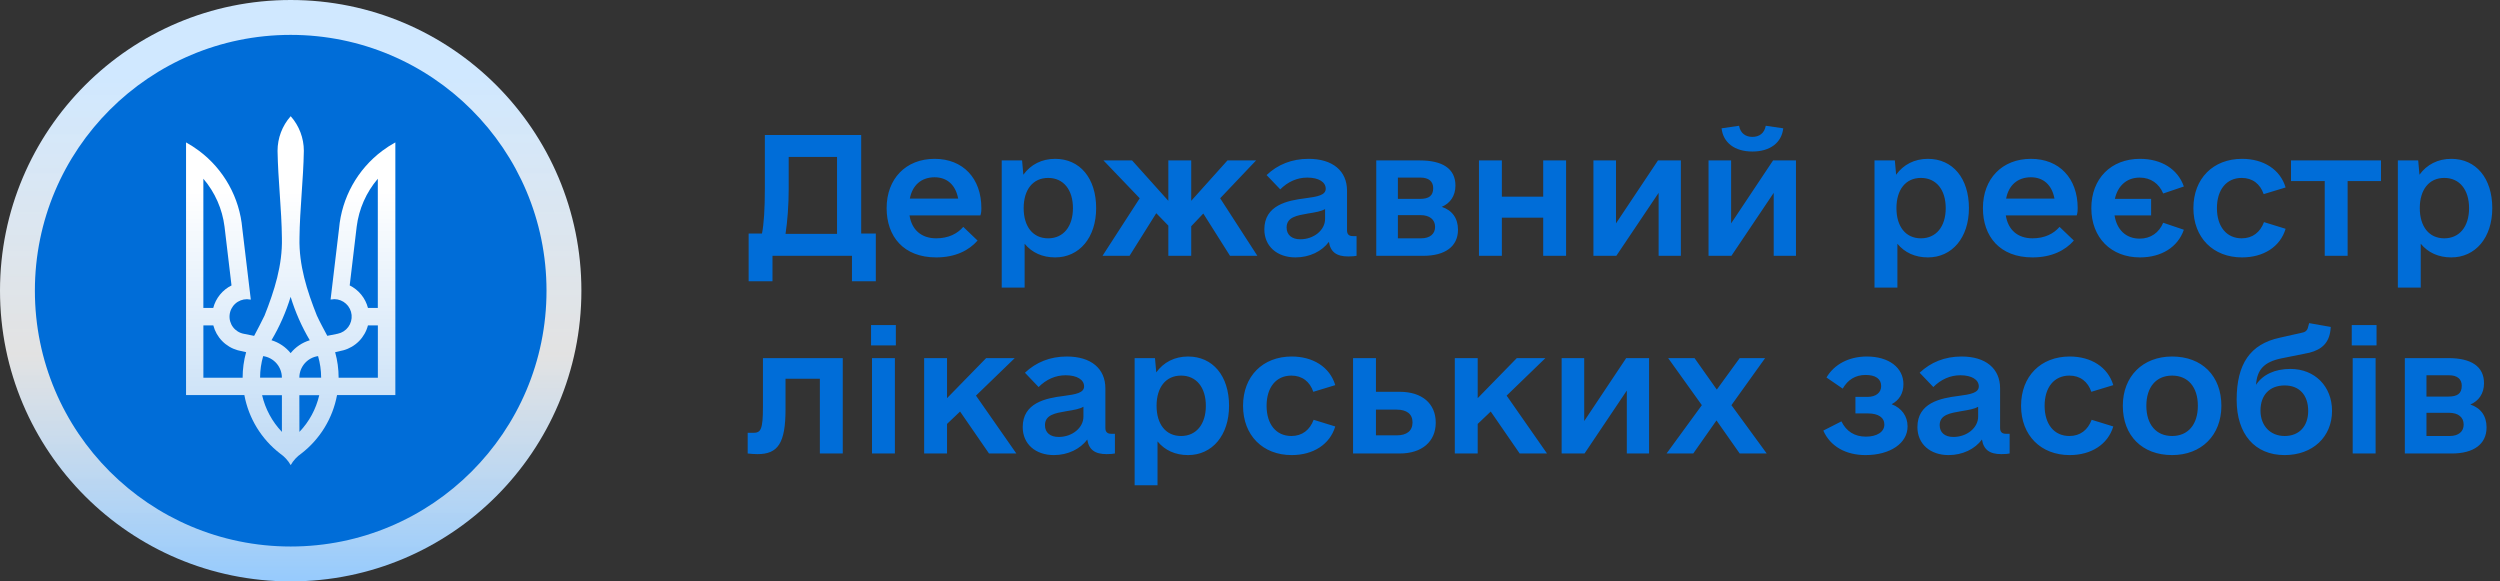
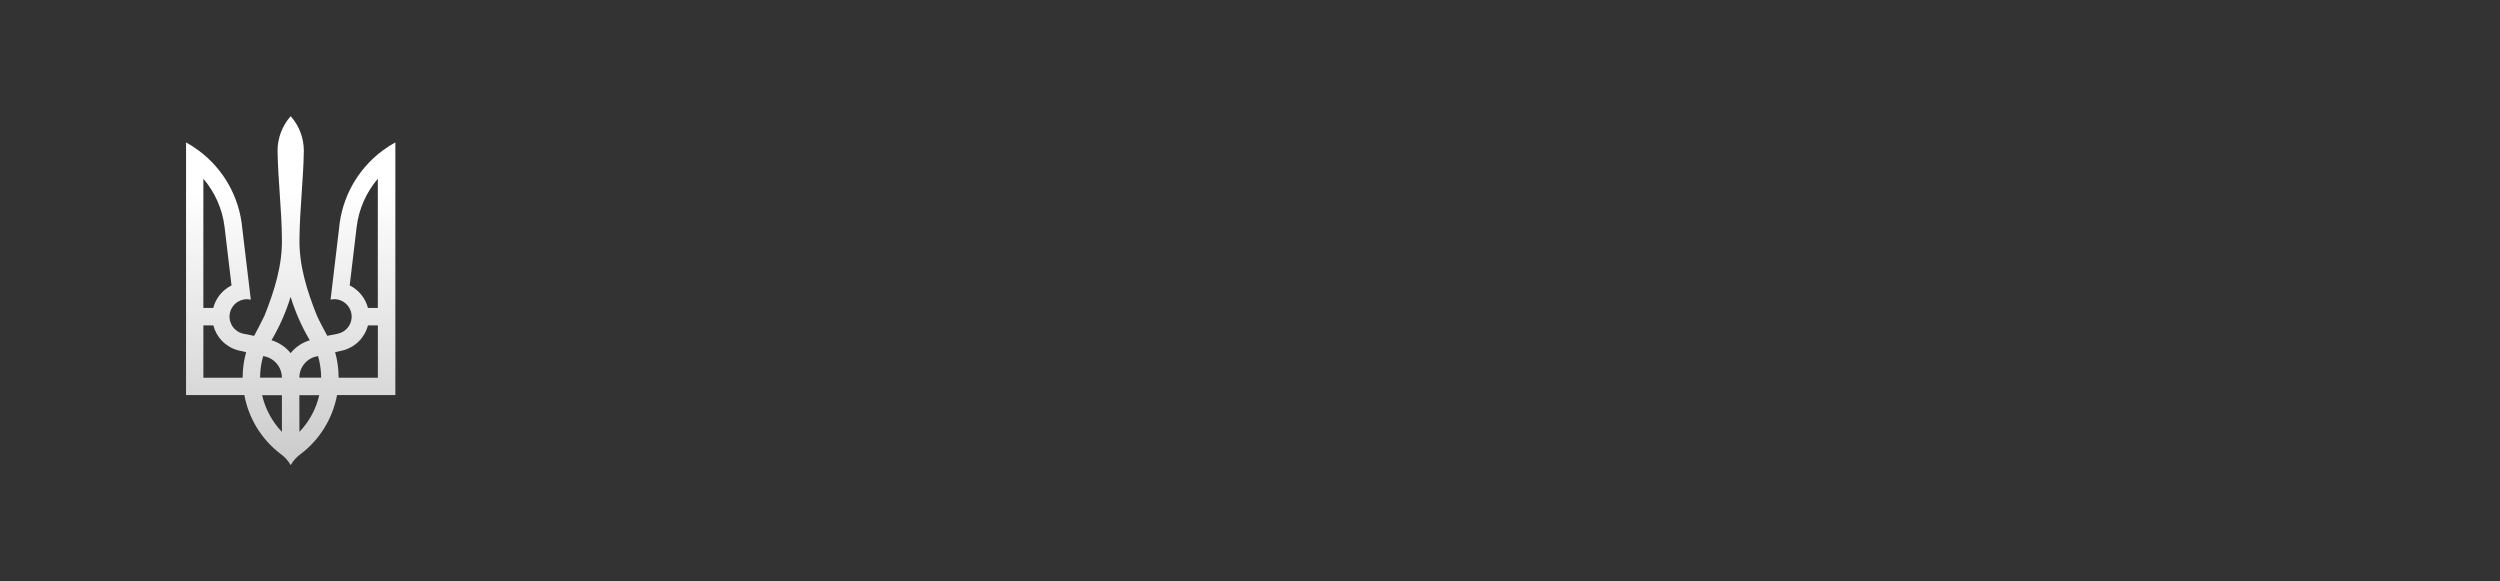
<svg xmlns="http://www.w3.org/2000/svg" width="215" height="50" viewBox="0 0 215 50" fill="none">
  <rect x="0" y="0" width="215" height="50" fill="#333333" stroke="none" />
-   <path d="M74.062 20.086V11.609H65.777V16.23C65.777 17.98 65.695 19.238 65.531 20.086H64.383V24.188H66.434V22H73.269V24.188H75.32V20.086H74.062ZM67.555 20.113C67.719 19.047 67.828 17.652 67.828 16.23V13.496H71.984V20.113H67.555ZM78.219 18.527H84.316C84.398 18.254 84.398 18.09 84.398 17.898C84.398 15.328 82.812 13.66 80.379 13.66C77.891 13.66 76.25 15.383 76.25 17.898C76.25 20.332 77.699 22.137 80.516 22.137C82.156 22.137 83.332 21.535 84.07 20.688L82.84 19.512C82.348 20.086 81.582 20.496 80.516 20.496C79.231 20.496 78.41 19.758 78.219 18.527ZM80.379 15.246C81.445 15.246 82.184 15.902 82.402 17.078H78.246C78.465 15.93 79.231 15.246 80.379 15.246ZM90.742 13.66C89.594 13.66 88.637 14.152 88.008 15.027L87.898 13.797H86.148V24.734H88.117V20.961C88.746 21.727 89.648 22.137 90.742 22.137C92.82 22.137 94.269 20.441 94.269 17.898C94.269 15.328 92.875 13.66 90.742 13.66ZM90.141 20.496C88.828 20.496 88.035 19.484 88.035 17.898C88.035 16.312 88.828 15.301 90.141 15.301C91.453 15.301 92.273 16.312 92.273 17.898C92.273 19.484 91.453 20.496 90.141 20.496ZM105.781 22H108.133L104.934 17.051L108.023 13.797H105.562L102.445 17.27V13.797H100.477V17.27L97.359 13.797H94.898L98.016 17.051L94.816 22H97.141L99.438 18.336L100.477 19.402V22H102.445V19.457L103.484 18.363L105.781 22ZM116.336 20.305C116.008 20.305 115.844 20.141 115.844 19.812V16.395C115.844 14.699 114.613 13.66 112.535 13.66C111.086 13.66 109.883 14.152 108.926 15.055L110.102 16.285C110.758 15.629 111.551 15.273 112.426 15.273C113.41 15.273 114.012 15.656 114.012 16.23C114.012 16.777 113.328 16.914 112.262 17.051C110.703 17.242 108.734 17.652 108.734 19.73C108.734 21.18 109.828 22.137 111.414 22.137C112.617 22.137 113.684 21.617 114.285 20.797C114.422 21.672 114.941 22.055 115.953 22.055C116.309 22.055 116.527 22.027 116.664 22V20.305H116.336ZM111.824 20.578C111.086 20.578 110.648 20.195 110.648 19.566C110.648 18.664 111.551 18.527 112.48 18.363C113.164 18.254 113.629 18.172 113.957 17.98V18.828C113.957 19.785 113 20.578 111.824 20.578ZM123.992 17.789C124.703 17.488 125.168 16.859 125.168 15.957C125.168 14.48 124.02 13.797 122.105 13.797H118.359V22H122.406C124.266 22 125.387 21.207 125.387 19.758C125.387 18.773 124.895 18.09 123.992 17.789ZM120.219 15.273H122.16C122.871 15.273 123.254 15.602 123.254 16.176C123.254 16.832 122.898 17.105 122.105 17.105H120.219V15.273ZM122.215 20.496H120.219V18.5H122.16C122.953 18.5 123.418 18.883 123.418 19.512C123.418 20.113 122.98 20.496 122.215 20.496ZM132.715 13.797V16.914H129.16V13.797H127.191V22H129.16V18.719H132.715V22H134.684V13.797H132.715ZM142.586 13.797L138.977 19.211V13.797H137.035V22H139.004L142.641 16.586V22H144.555V13.797H142.586ZM150.707 13.031C152.238 13.031 153.223 12.266 153.359 11.035L151.855 10.816C151.746 11.445 151.309 11.773 150.707 11.773C150.105 11.773 149.668 11.445 149.559 10.816L148.055 11.035C148.191 12.266 149.176 13.031 150.707 13.031ZM152.484 13.797L148.875 19.211V13.797H146.934V22H148.902L152.539 16.586V22H154.453V13.797H152.484ZM165.801 13.66C164.652 13.66 163.695 14.152 163.066 15.027L162.957 13.797H161.207V24.734H163.176V20.961C163.805 21.727 164.707 22.137 165.801 22.137C167.879 22.137 169.328 20.441 169.328 17.898C169.328 15.328 167.934 13.66 165.801 13.66ZM165.199 20.496C163.887 20.496 163.094 19.484 163.094 17.898C163.094 16.312 163.887 15.301 165.199 15.301C166.512 15.301 167.332 16.312 167.332 17.898C167.332 19.484 166.512 20.496 165.199 20.496ZM172.5 18.527H178.598C178.68 18.254 178.68 18.09 178.68 17.898C178.68 15.328 177.094 13.66 174.66 13.66C172.172 13.66 170.531 15.383 170.531 17.898C170.531 20.332 171.98 22.137 174.797 22.137C176.438 22.137 177.613 21.535 178.352 20.688L177.121 19.512C176.629 20.086 175.863 20.496 174.797 20.496C173.512 20.496 172.691 19.758 172.5 18.527ZM174.66 15.246C175.727 15.246 176.465 15.902 176.684 17.078H172.527C172.746 15.93 173.512 15.246 174.66 15.246ZM184.012 20.523C182.836 20.523 182.043 19.758 181.852 18.527H184.996V17.105H181.879C182.125 15.984 182.891 15.273 184.012 15.273C184.969 15.273 185.68 15.793 186.035 16.641L187.812 16.039C187.293 14.535 185.871 13.66 184.039 13.66C181.551 13.66 179.855 15.355 179.855 17.898C179.855 20.441 181.551 22.137 184.039 22.137C185.871 22.137 187.293 21.262 187.812 19.758L186.035 19.156C185.68 20.004 184.969 20.523 184.012 20.523ZM192.816 22.137C194.648 22.137 196.098 21.234 196.562 19.676L194.703 19.102C194.375 19.977 193.719 20.496 192.789 20.496C191.477 20.496 190.656 19.484 190.656 17.898C190.656 16.312 191.477 15.301 192.789 15.301C193.719 15.301 194.375 15.82 194.676 16.695L196.562 16.121C196.098 14.562 194.648 13.66 192.816 13.66C190.328 13.66 188.633 15.355 188.633 17.898C188.633 20.441 190.328 22.137 192.816 22.137ZM204.766 13.797H197.027V15.574H199.926V22H201.895V15.574H204.766V13.797ZM210.809 13.66C209.66 13.66 208.703 14.152 208.074 15.027L207.965 13.797H206.215V24.734H208.184V20.961C208.812 21.727 209.715 22.137 210.809 22.137C212.887 22.137 214.336 20.441 214.336 17.898C214.336 15.328 212.941 13.66 210.809 13.66ZM210.207 20.496C208.895 20.496 208.102 19.484 208.102 17.898C208.102 16.312 208.895 15.301 210.207 15.301C211.52 15.301 212.34 16.312 212.34 17.898C212.34 19.484 211.52 20.496 210.207 20.496ZM72.477 30.797H65.613V34.98C65.613 36.977 65.422 37.223 64.766 37.223H64.301V39C64.519 39.027 64.848 39.055 65.148 39.055C66.898 39.055 67.555 38.125 67.555 35.199V32.574H70.508V39H72.477V30.797ZM74.91 29.703H77.043V27.953H74.91V29.703ZM74.992 39H76.961V30.797H74.992V39ZM85.055 39H87.406L83.934 34.023L87.269 30.797H84.809L81.445 34.242V30.797H79.477V39H81.445V36.457L82.566 35.391L85.055 39ZM95.555 37.305C95.227 37.305 95.062 37.141 95.062 36.812V33.395C95.062 31.699 93.832 30.66 91.754 30.66C90.305 30.66 89.102 31.152 88.144 32.055L89.32 33.285C89.977 32.629 90.769 32.273 91.644 32.273C92.629 32.273 93.231 32.656 93.231 33.23C93.231 33.777 92.547 33.914 91.481 34.051C89.922 34.242 87.953 34.652 87.953 36.73C87.953 38.18 89.047 39.137 90.633 39.137C91.836 39.137 92.902 38.617 93.504 37.797C93.641 38.672 94.16 39.055 95.172 39.055C95.527 39.055 95.746 39.027 95.883 39V37.305H95.555ZM91.043 37.578C90.305 37.578 89.867 37.195 89.867 36.566C89.867 35.664 90.769 35.527 91.699 35.363C92.383 35.254 92.848 35.172 93.176 34.98V35.828C93.176 36.785 92.219 37.578 91.043 37.578ZM102.172 30.66C101.023 30.66 100.066 31.152 99.438 32.027L99.328 30.797H97.578V41.734H99.547V37.961C100.176 38.727 101.078 39.137 102.172 39.137C104.25 39.137 105.699 37.441 105.699 34.898C105.699 32.328 104.305 30.66 102.172 30.66ZM101.57 37.496C100.258 37.496 99.465 36.484 99.465 34.898C99.465 33.312 100.258 32.301 101.57 32.301C102.883 32.301 103.703 33.312 103.703 34.898C103.703 36.484 102.883 37.496 101.57 37.496ZM111.086 39.137C112.918 39.137 114.367 38.234 114.832 36.676L112.973 36.102C112.645 36.977 111.988 37.496 111.059 37.496C109.746 37.496 108.926 36.484 108.926 34.898C108.926 33.312 109.746 32.301 111.059 32.301C111.988 32.301 112.645 32.82 112.945 33.695L114.832 33.121C114.367 31.562 112.918 30.66 111.086 30.66C108.598 30.66 106.902 32.355 106.902 34.898C106.902 37.441 108.598 39.137 111.086 39.137ZM120.383 33.695H118.332V30.797H116.363V39H120.383C122.27 39 123.473 37.988 123.473 36.348C123.473 34.707 122.297 33.695 120.383 33.695ZM120.109 37.441H118.332V35.227H120.109C120.984 35.227 121.477 35.609 121.477 36.32C121.477 37.059 120.984 37.441 120.109 37.441ZM130.691 39H133.043L129.57 34.023L132.906 30.797H130.445L127.082 34.242V30.797H125.113V39H127.082V36.457L128.203 35.391L130.691 39ZM139.852 30.797L136.242 36.211V30.797H134.301V39H136.27L139.906 33.586V39H141.82V30.797H139.852ZM151.938 39L148.902 34.844L151.801 30.797H149.613L147.645 33.504L145.73 30.797H143.461L146.359 34.844L143.324 39H145.621L147.617 36.156L149.613 39H151.938ZM162.684 34.762C163.34 34.406 163.695 33.832 163.695 33.039C163.695 31.617 162.438 30.66 160.551 30.66C158.992 30.66 157.734 31.344 157.078 32.465L158.473 33.422C158.91 32.656 159.566 32.246 160.441 32.246C161.289 32.246 161.781 32.574 161.781 33.203C161.781 33.777 161.316 34.133 160.605 34.133H159.566V35.555H160.66C161.535 35.555 162.055 35.91 162.055 36.512C162.055 37.141 161.426 37.551 160.469 37.551C159.484 37.551 158.773 37.086 158.363 36.238L156.805 37.031C157.406 38.398 158.746 39.137 160.441 39.137C162.547 39.137 164.051 38.125 164.051 36.676C164.051 35.773 163.531 35.09 162.684 34.762ZM172.5 37.305C172.172 37.305 172.008 37.141 172.008 36.812V33.395C172.008 31.699 170.777 30.66 168.699 30.66C167.25 30.66 166.047 31.152 165.09 32.055L166.266 33.285C166.922 32.629 167.715 32.273 168.59 32.273C169.574 32.273 170.176 32.656 170.176 33.23C170.176 33.777 169.492 33.914 168.426 34.051C166.867 34.242 164.898 34.652 164.898 36.73C164.898 38.18 165.992 39.137 167.578 39.137C168.781 39.137 169.848 38.617 170.449 37.797C170.586 38.672 171.105 39.055 172.117 39.055C172.473 39.055 172.691 39.027 172.828 39V37.305H172.5ZM167.988 37.578C167.25 37.578 166.812 37.195 166.812 36.566C166.812 35.664 167.715 35.527 168.645 35.363C169.328 35.254 169.793 35.172 170.121 34.98V35.828C170.121 36.785 169.164 37.578 167.988 37.578ZM177.996 39.137C179.828 39.137 181.277 38.234 181.742 36.676L179.883 36.102C179.555 36.977 178.898 37.496 177.969 37.496C176.656 37.496 175.836 36.484 175.836 34.898C175.836 33.312 176.656 32.301 177.969 32.301C178.898 32.301 179.555 32.82 179.855 33.695L181.742 33.121C181.277 31.562 179.828 30.66 177.996 30.66C175.508 30.66 173.812 32.355 173.812 34.898C173.812 37.441 175.508 39.137 177.996 39.137ZM186.801 39.137C189.316 39.137 191.039 37.441 191.039 34.898C191.039 32.328 189.371 30.66 186.801 30.66C184.285 30.66 182.562 32.355 182.562 34.898C182.562 37.469 184.23 39.137 186.801 39.137ZM186.801 37.496C185.434 37.496 184.586 36.512 184.586 34.898C184.586 33.285 185.434 32.301 186.801 32.301C188.168 32.301 189.016 33.285 189.016 34.898C189.016 36.512 188.168 37.496 186.801 37.496ZM196.973 31.727C195.633 31.727 194.594 32.219 194.02 33.094C194.102 31.781 194.73 31.125 196.18 30.824L198.613 30.332C199.68 30.059 200.281 29.484 200.418 28.418L200.445 28.117L198.586 27.789L198.504 28.09C198.449 28.391 198.285 28.555 197.984 28.609L196.043 29.047C193.527 29.594 192.352 31.289 192.352 34.379C192.352 37.332 193.91 39.137 196.48 39.137C198.887 39.137 200.555 37.578 200.555 35.336C200.555 33.23 199.078 31.727 196.973 31.727ZM196.48 37.496C195.25 37.496 194.402 36.621 194.402 35.309C194.402 33.969 195.195 33.148 196.48 33.148C197.738 33.148 198.504 33.969 198.504 35.336C198.504 36.648 197.738 37.496 196.48 37.496ZM202.25 29.703H204.383V27.953H202.25V29.703ZM202.332 39H204.301V30.797H202.332V39ZM212.449 34.789C213.16 34.488 213.625 33.859 213.625 32.957C213.625 31.48 212.477 30.797 210.562 30.797H206.816V39H210.863C212.723 39 213.844 38.207 213.844 36.758C213.844 35.773 213.352 35.09 212.449 34.789ZM208.676 32.273H210.617C211.328 32.273 211.711 32.602 211.711 33.176C211.711 33.832 211.355 34.105 210.562 34.105H208.676V32.273ZM210.672 37.496H208.676V35.5H210.617C211.41 35.5 211.875 35.883 211.875 36.512C211.875 37.113 211.438 37.496 210.672 37.496Z" fill="#006DD8" />
-   <circle cx="25" cy="25" r="25" fill="url(#paint0_linear_966_474)" />
-   <circle cx="25" cy="25" r="22" fill="#006DD8" />
  <path d="M24.994 10C24.269 10.82 23.869 11.878 23.869 12.973C23.911 15.473 24.217 17.973 24.244 20.473C24.3 22.806 23.6 24.996 22.75 27.14C22.467 27.729 22.161 28.306 21.855 28.885L20.955 28.704C20.589 28.634 20.262 28.429 20.038 28.13C19.814 27.831 19.71 27.459 19.746 27.088C19.782 26.716 19.955 26.371 20.231 26.12C20.507 25.87 20.867 25.731 21.241 25.731L21.57 25.767L20.836 19.642C20.721 18.332 20.33 17.061 19.691 15.913C19.051 14.764 18.177 13.763 17.125 12.975C16.767 12.707 16.391 12.463 16 12.246V33.977H21.015C21.385 35.974 22.478 37.764 24.086 39.004C24.462 39.263 24.775 39.603 25 40C25.225 39.603 25.538 39.263 25.914 39.004C27.521 37.764 28.614 35.974 28.985 33.977H34V12.246C33.608 12.462 33.23 12.705 32.871 12.973C31.82 13.762 30.946 14.763 30.306 15.911C29.667 17.06 29.276 18.33 29.16 19.64L28.43 25.762L28.759 25.727C29.13 25.731 29.486 25.872 29.758 26.123C30.031 26.373 30.202 26.716 30.238 27.084C30.273 27.453 30.171 27.822 29.952 28.12C29.732 28.419 29.41 28.625 29.047 28.7L28.147 28.881C27.839 28.304 27.522 27.725 27.25 27.135C26.4 24.998 25.7 22.808 25.756 20.469C25.783 17.969 26.089 15.469 26.131 12.969C26.13 11.875 25.73 10.819 25.006 10H24.994ZM17.495 15.379C18.491 16.545 19.121 17.977 19.31 19.498L19.91 24.548C19.525 24.739 19.185 25.011 18.915 25.344C18.644 25.678 18.447 26.065 18.339 26.481H17.489V15.379H17.495ZM32.492 15.379V26.481H31.644C31.536 26.065 31.34 25.677 31.069 25.343C30.798 25.009 30.459 24.737 30.074 24.546L30.674 19.498C30.863 17.977 31.494 16.544 32.488 15.377L32.492 15.379ZM24.994 25.527C25.393 26.833 25.946 28.087 26.641 29.262C25.993 29.457 25.419 29.843 24.994 30.369C24.569 29.843 23.995 29.457 23.348 29.26C24.044 28.086 24.596 26.833 24.994 25.527ZM17.495 27.983H18.345C18.478 28.492 18.741 28.958 19.11 29.333C19.478 29.709 19.938 29.981 20.445 30.123L21.166 30.288C20.966 31.003 20.866 31.743 20.866 32.485H17.491V27.985L17.495 27.983ZM31.646 27.983H32.496V32.485H29.122C29.122 31.743 29.021 31.003 28.822 30.288L29.538 30.123C30.046 29.982 30.508 29.711 30.878 29.335C31.247 28.96 31.512 28.493 31.644 27.983H31.646ZM22.632 30.625C23.078 30.689 23.486 30.911 23.782 31.251C24.078 31.591 24.241 32.026 24.242 32.477H22.367C22.369 31.85 22.458 31.227 22.632 30.625ZM27.354 30.625C27.528 31.227 27.617 31.85 27.618 32.477H25.744C25.745 32.026 25.908 31.591 26.203 31.251C26.499 30.911 26.907 30.689 27.354 30.625ZM22.54 33.985H24.244V37.144C23.404 36.262 22.816 35.172 22.54 33.985ZM25.744 33.985H27.456C27.181 35.172 26.592 36.264 25.75 37.144L25.744 33.985Z" fill="url(#paint1_linear_966_474)" />
  <defs>
    <linearGradient id="paint0_linear_966_474" x1="13" y1="6.5" x2="13" y2="51.5" gradientUnits="userSpaceOnUse">
      <stop stop-color="#D0E8FF" />
      <stop offset="0.531" stop-color="white" stop-opacity="0.86" />
      <stop offset="1" stop-color="#8FC8FF" />
    </linearGradient>
    <linearGradient id="paint1_linear_966_474" x1="25" y1="16.5" x2="25" y2="43" gradientUnits="userSpaceOnUse">
      <stop stop-color="white" />
      <stop offset="1" stop-color="white" stop-opacity="0.71" />
    </linearGradient>
  </defs>
</svg>